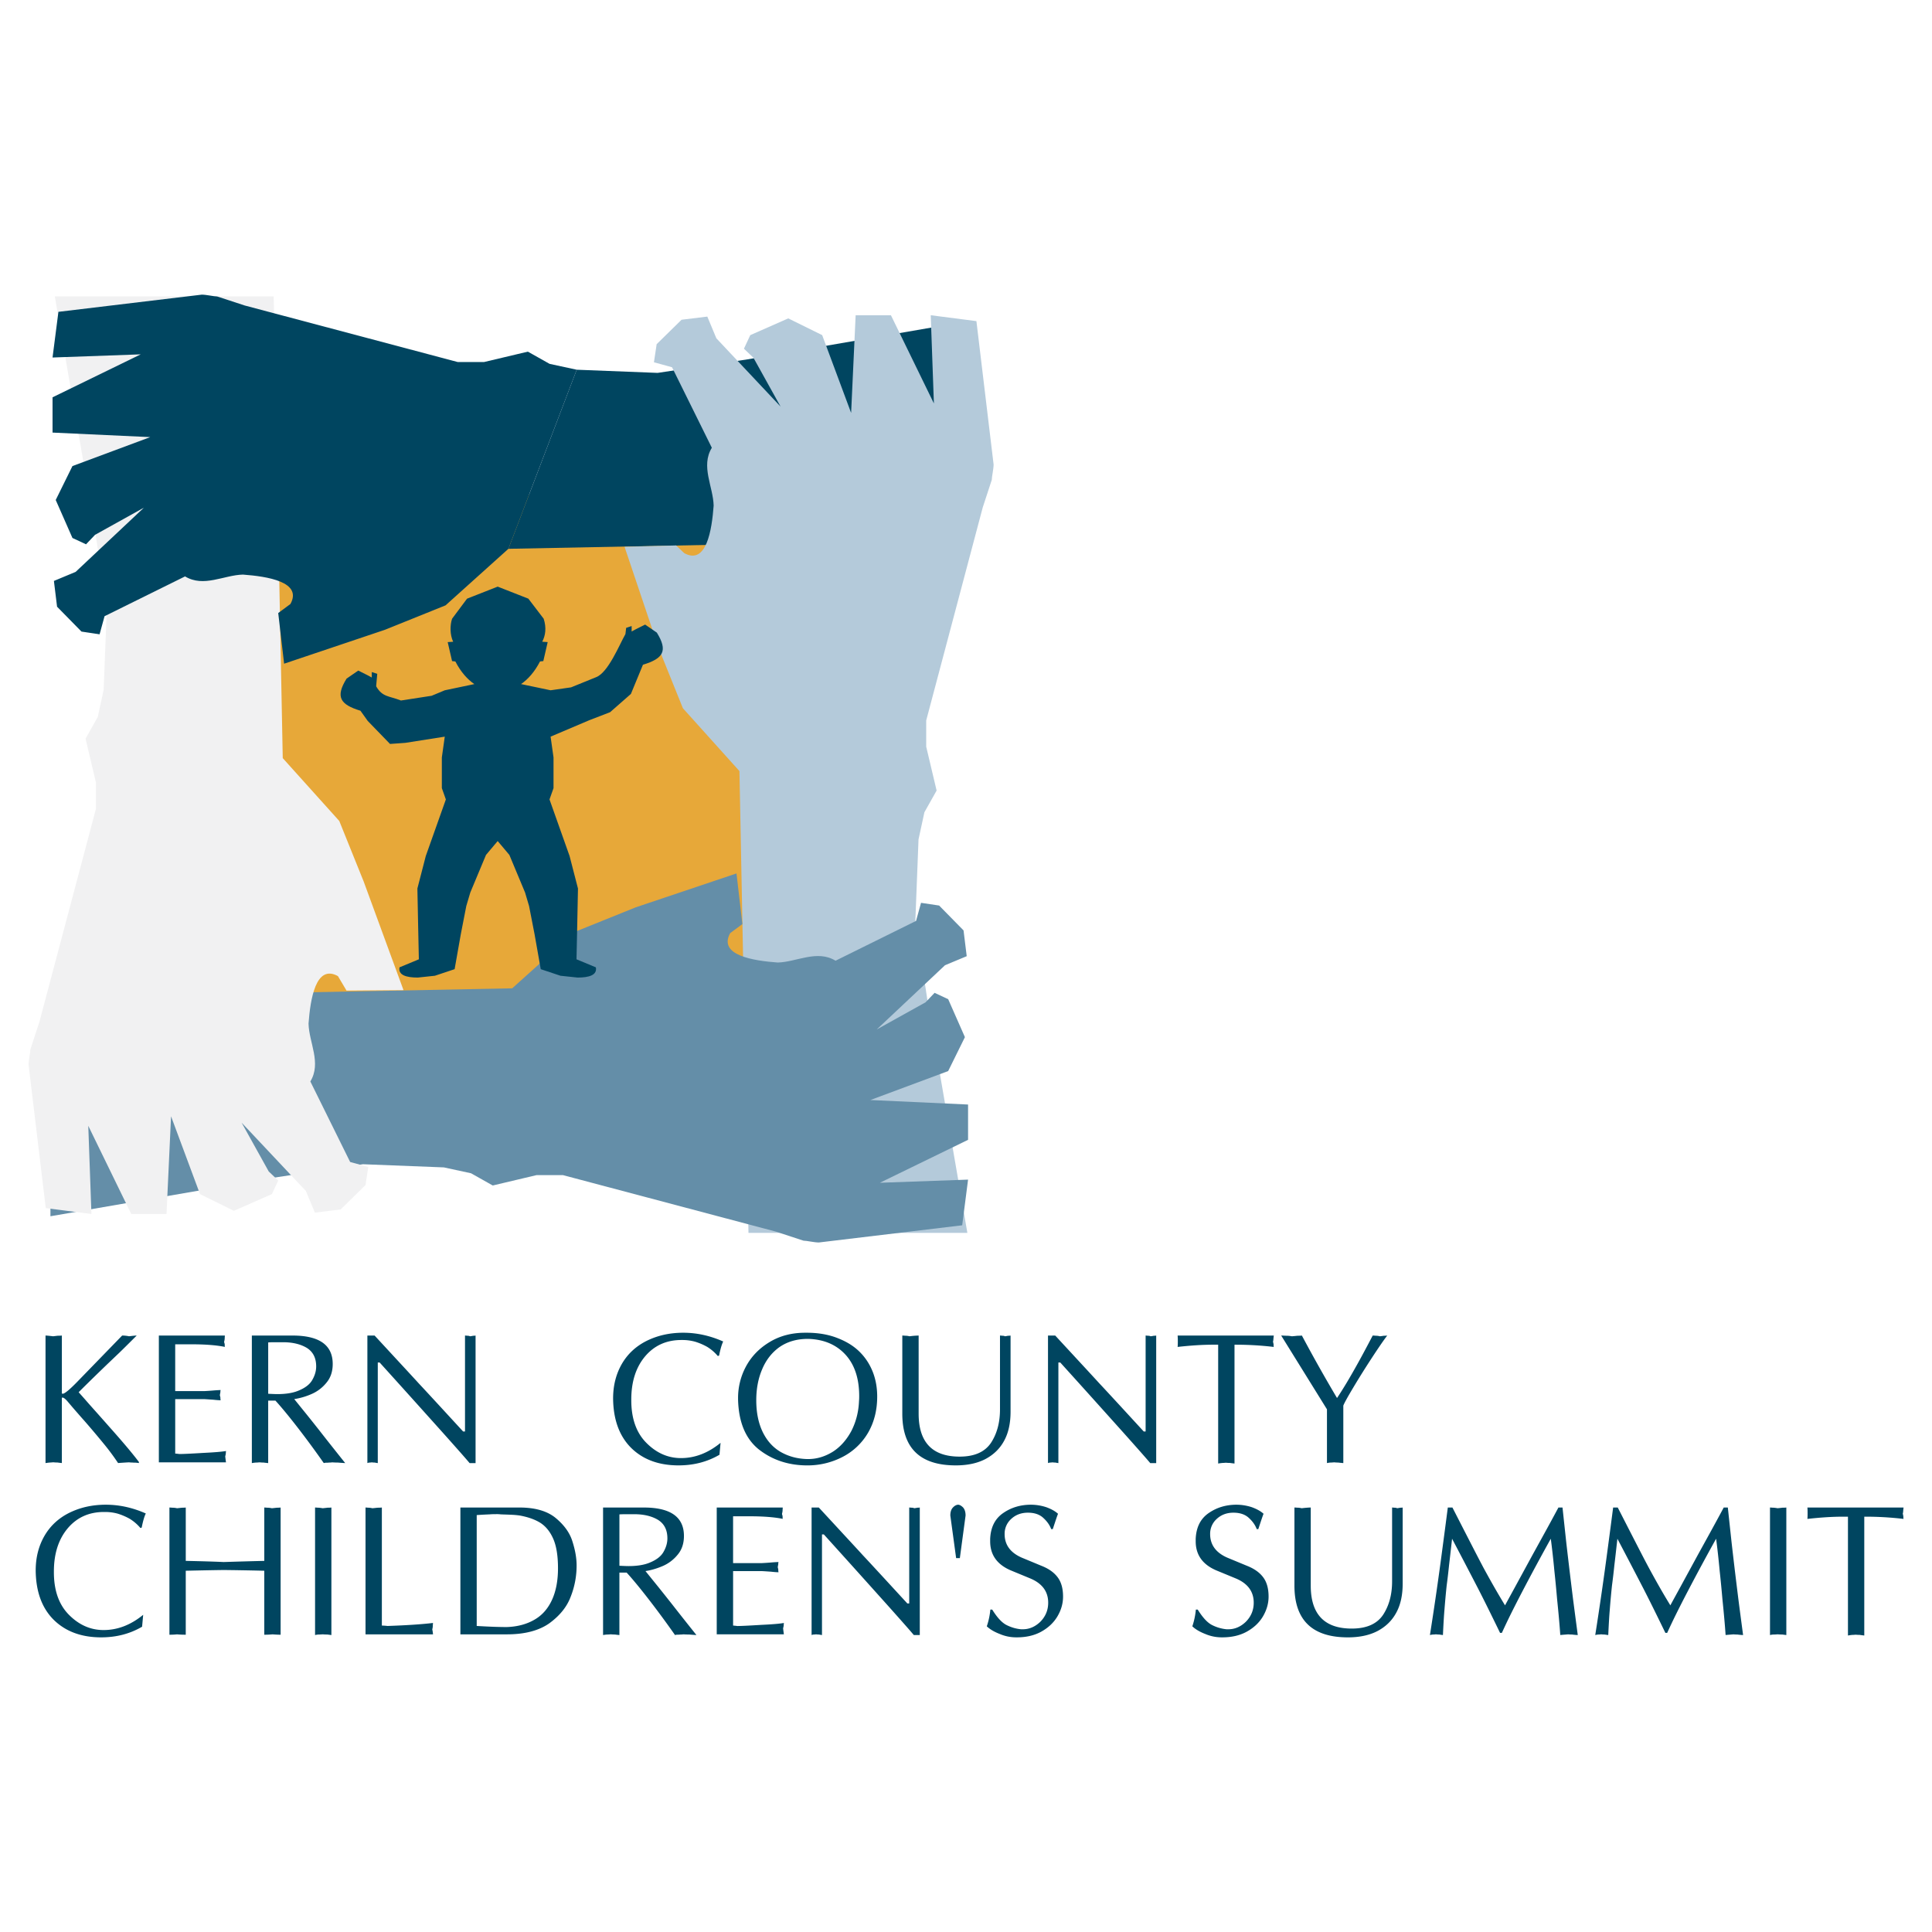
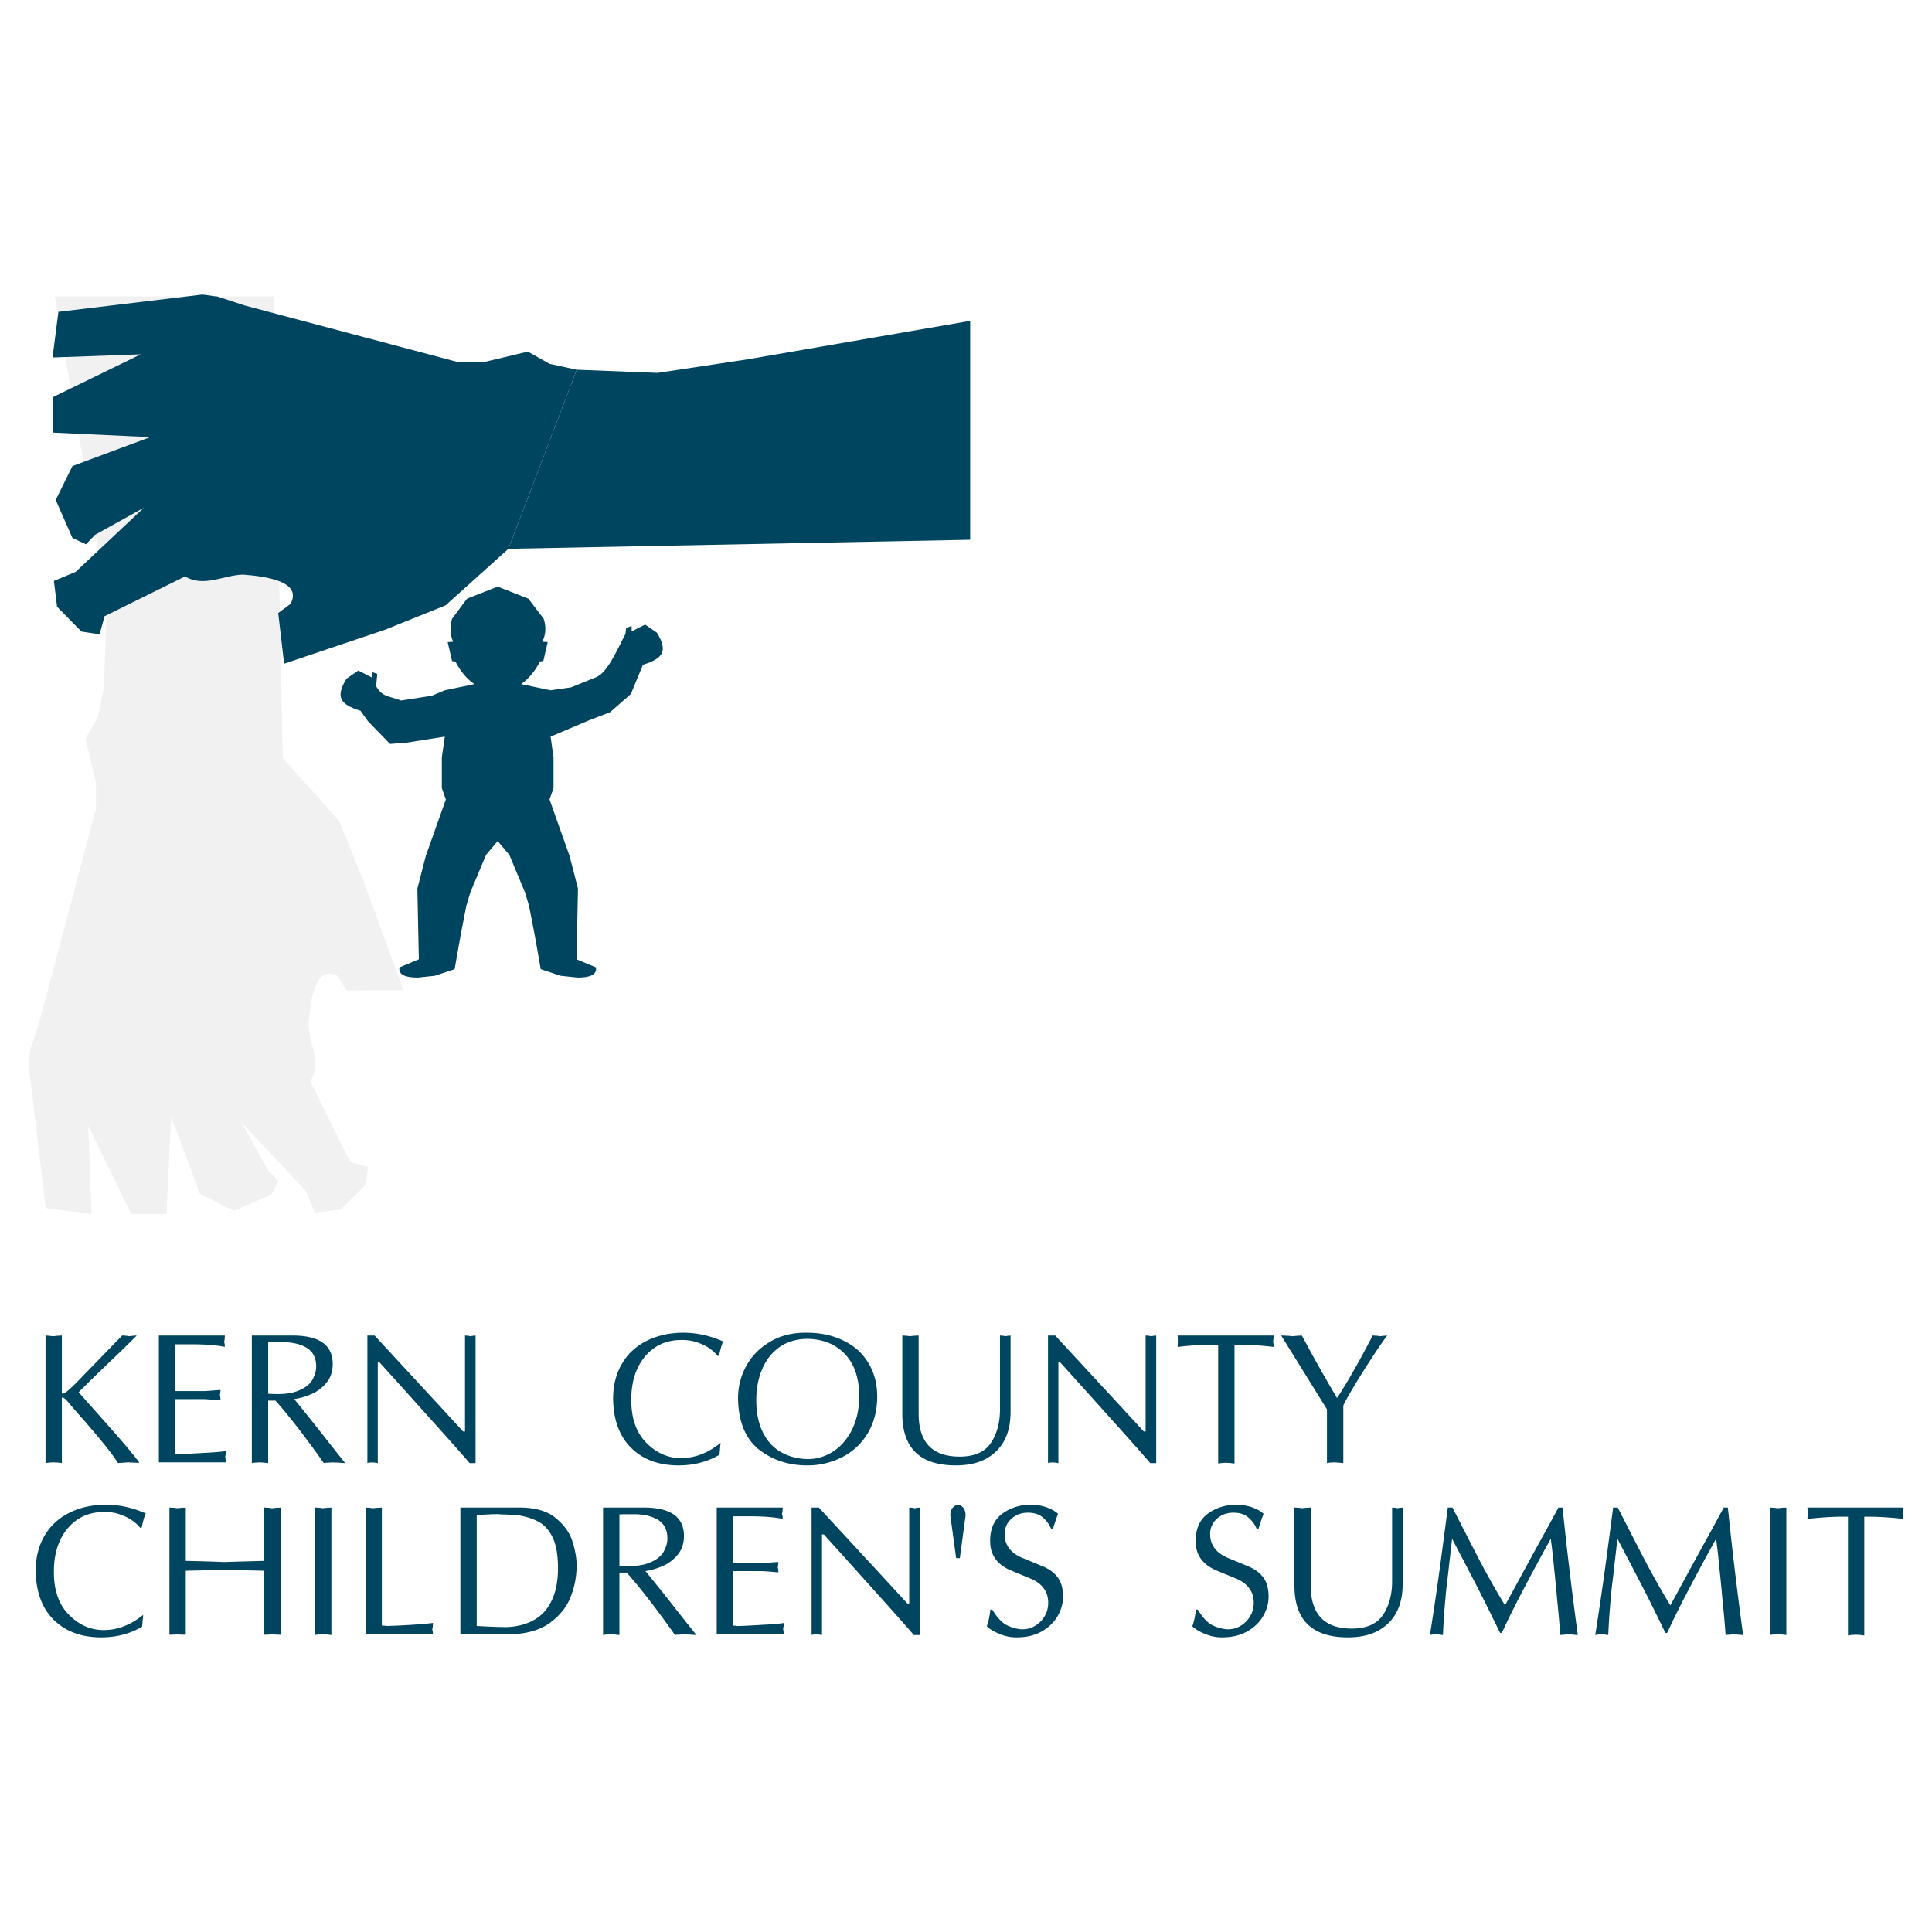
<svg xmlns="http://www.w3.org/2000/svg" width="2500" height="2500" viewBox="0 0 192.756 192.756">
  <g fill-rule="evenodd" clip-rule="evenodd">
    <path fill="#fff" d="M0 0h192.756v192.756H0V0z" />
-     <path fill="#e7a839" d="M26.204 49.35h53.095v53.095H26.204V49.35z" />
    <path d="M4.542 145.973v-12.725c.108 0 .362.025.761.072l.442-.053c.173 0 .315-.006.427-.02v5.766c.028.027.052.043.077.043.208 0 .739-.445 1.596-1.336l4.342-4.473c.229 0 .458.025.687.072.396-.047.653-.072.764-.072-.816.816-1.404 1.398-1.763 1.744-.133.125-.3.285-.507.482-.208.199-.433.414-.678.646l-.692.668c-.758.734-1.476 1.439-2.152 2.115.318.355.584.656.792.895.207.238.56.635 1.051 1.184.492.555.894 1.006 1.2 1.355 1.346 1.51 2.335 2.682 2.969 3.525v.109a.756.756 0 0 0-.139-.02 2.614 2.614 0 0 1-.158-.018c-.161 0-.285-.004-.368-.016a1.66 1.66 0 0 1-.319-.02 51.067 51.067 0 0 0-1.094.072 22.96 22.96 0 0 0-1.339-1.816 99.347 99.347 0 0 0-2.02-2.395 44.636 44.636 0 0 1-.659-.748c-.244-.277-.445-.51-.603-.695l-.334-.393c-.266-.322-.458-.48-.575-.48h-.078v6.527a14.327 14.327 0 0 1-.442-.053c-.148 0-.278-.008-.39-.02-.049 0-.108.004-.173.01s-.114.01-.145.01a4.495 4.495 0 0 0-.48.058zM15.849 145.9v-12.652h6.584c0 .037-.003.086-.009.152-.003.061-.006.105-.006.127 0 .09-.022.209-.059.355.009.049.021.086.028.111.006.023.019.061.031.111 0 .123.006.217.016.275-.841-.17-1.949-.258-3.318-.258H17.48v4.67h2.895a25.244 25.244 0 0 0 1.009-.07c.248-.02.458-.031.628-.037a.777.777 0 0 0-.025.223 5.936 5.936 0 0 0-.052.293c.012.051.021.09.031.125.009.033.016.068.021.098 0 .111.01.205.025.281-.164 0-.411-.018-.742-.055-.158-.01-.297-.018-.417-.027s-.281-.02-.477-.031h-2.895v5.434c.065 0 .207.016.427.043.393 0 1.197-.039 2.412-.113 1.052-.051 1.794-.111 2.227-.186a.99.99 0 0 1-.009.113.935.935 0 0 0-.009.109c0 .064-.019.164-.056.297-.006 0 .019.203.074.611h-6.698v.001zM25.127 145.973v-12.725h4.063c2.669 0 4.005.947 4.005 2.836 0 .756-.21 1.379-.631 1.875a3.89 3.89 0 0 1-1.54 1.15 6.88 6.88 0 0 1-1.667.479c.177.221.378.465.594.736l.687.848.702.879c.229.293.43.541.594.752.492.633 1.327 1.691 2.508 3.17-.315-.02-.557-.037-.727-.053-.223 0-.408-.008-.557-.02-.012 0-.046.004-.108.01s-.111.01-.148.01c-.038 0-.09.002-.161.008-.068.008-.127.008-.176.008a.815.815 0 0 0-.26.037 92.772 92.772 0 0 0-2.505-3.412c-.931-1.205-1.704-2.146-2.319-2.82h-.724v6.232c-.192-.02-.347-.037-.461-.053a3.12 3.12 0 0 1-.371-.02c-.046 0-.105.004-.173.01-.068.006-.124.01-.164.01-.102 0-.256.016-.461.053zm1.63-6.916c.424.021.727.033.909.033.826 0 1.506-.105 2.038-.314.714-.279 1.197-.643 1.451-1.096.26-.447.39-.9.39-1.354 0-.846-.316-1.463-.946-1.854-.628-.371-1.414-.557-2.357-.557h-.813a8.3 8.3 0 0 0-.671.02v5.122h-.001zM36.654 145.973v-12.725h.72l1.473 1.594c.491.531 1.023 1.109 1.599 1.729.572.621 1.021 1.107 1.345 1.463.517.551 1.197 1.289 2.044 2.207l2.372 2.58h.186v-9.572c.031 0 .078.004.139.01.065.006.111.01.136.01.074 0 .148.016.226.053.148-.023.254-.037.312-.053.102 0 .18-.006.241-.02v12.725h-.594c-.257-.305-.646-.752-1.172-1.346s-1.153-1.299-1.883-2.113c-.73-.812-1.559-1.738-2.49-2.773-.928-1.033-2.072-2.301-3.433-3.807h-.185v10.039a6.748 6.748 0 0 1-.3-.053c-.108 0-.198-.008-.275-.02a1.2 1.2 0 0 0-.108.01c-.049.006-.089.01-.111.01a.615.615 0 0 0-.242.052zM61.17 139.518c0-1.281.291-2.426.869-3.434.575-.996 1.398-1.762 2.468-2.301 1.098-.545 2.316-.816 3.655-.816 1.349 0 2.679.291 3.993.875-.142.279-.281.748-.411 1.41l-.13.037a4.393 4.393 0 0 0-1.058-.912 6.042 6.042 0 0 0-1.207-.516 4.717 4.717 0 0 0-1.259-.168h-.114c-1.469 0-2.666.533-3.582 1.594-.94 1.098-1.41 2.545-1.41 4.346v.07c0 1.812.495 3.223 1.484 4.23 1.011 1.027 2.168 1.541 3.474 1.541 1.397 0 2.712-.508 3.949-1.521l-.108 1.188c-1.209.707-2.57 1.061-4.083 1.061-1.989 0-3.582-.594-4.769-1.785-1.155-1.177-1.742-2.81-1.761-4.899zM73.637 139.633v-.15a6.6 6.6 0 0 1 .761-3.098c.538-1.021 1.324-1.844 2.357-2.471 1.027-.631 2.221-.947 3.581-.947h.152c1.175 0 2.221.186 3.133.557.9.354 1.643.826 2.224 1.43.554.568.974 1.24 1.265 2.006.272.73.408 1.521.408 2.373 0 1.373-.31 2.586-.928 3.641a6.242 6.242 0 0 1-2.542 2.391 7.572 7.572 0 0 1-3.525.838h-.078c-1.843-.021-3.43-.561-4.766-1.617-1.305-1.066-1.986-2.715-2.042-4.953zm1.816.072c0 1.234.217 2.289.646 3.174.43.881 1.03 1.543 1.8 1.988.795.449 1.68.684 2.657.703h.074c.841 0 1.646-.236 2.416-.703.771-.479 1.401-1.182 1.896-2.1.467-.918.72-1.918.761-2.99.012-.111.019-.27.019-.48 0-1.691-.42-3.033-1.265-4.025-.922-1.07-2.184-1.633-3.786-1.691h-.077c-1.088 0-2.029.271-2.821.816-.772.549-1.354 1.301-1.744 2.244-.384.906-.576 1.927-.576 3.064zM90.023 141.043v-7.795c.059 0 .124.004.198.01.077.006.126.01.154.01.096 0 .22.016.372.053a7.77 7.77 0 0 1 .906-.072v7.791c0 2.857 1.364 4.287 4.089 4.287 1.481 0 2.526-.465 3.14-1.393.59-.908.887-2.014.887-3.318v-7.367c.043 0 .094.004.148.01.059.006.102.01.131.01a.49.49 0 0 1 .223.053c.107-.016.207-.035.297-.053.107 0 .195-.006.256-.02v7.59c0 1.166-.217 2.137-.646 2.914-.418.773-1.035 1.375-1.857 1.814-.811.424-1.801.635-2.967.635-3.556-.001-5.331-1.722-5.331-5.159zM104.559 145.973v-12.725h.721c.488.529.977 1.059 1.473 1.594.49.531 1.023 1.109 1.598 1.729.572.621 1.021 1.107 1.346 1.463.518.551 1.197 1.289 2.045 2.207l2.371 2.58h.186v-9.572c.031 0 .078.004.141.01.064.006.111.01.135.01.074 0 .148.016.227.053.148-.023.254-.037.312-.053.102 0 .18-.006.24-.02v12.725h-.594c-.256-.305-.646-.752-1.172-1.346s-1.152-1.299-1.883-2.113c-.73-.812-1.559-1.738-2.49-2.773-.928-1.033-2.072-2.301-3.434-3.807h-.186v10.039a6.693 6.693 0 0 1-.299-.053c-.109 0-.199-.008-.275-.02-.021 0-.057.004-.109.01-.049.006-.088.01-.111.01a.611.611 0 0 0-.242.052zM121.537 146.016V134.16h-.467c-1.061 0-2.252.074-3.578.223.012-.111.02-.289.02-.537 0-.275-.008-.477-.02-.598h9.594a.59.59 0 0 1-.01.084.507.507 0 0 0-.012.1.917.917 0 0 1-.01.104c-.006.047-.01.088-.01.125a.671.671 0 0 1-.037.186c.029.135.047.223.057.26 0 .123.006.217.021.277a32.487 32.487 0 0 0-3.918-.223v11.855a9.587 9.587 0 0 1-.461-.059c-.148 0-.273-.006-.371-.02-.041 0-.094.004-.154.01-.066.006-.111.01-.146.01-.084 0-.25.018-.498.059zM132.393 140.611l-4.568-7.363c.072 0 .164.004.281.01.119.006.205.01.258.01.152 0 .33.016.535.053.24-.02.424-.037.541-.053.186 0 .338-.006.449-.02a153.763 153.763 0 0 0 3.506 6.232c.295-.436.615-.947.963-1.525.346-.578.727-1.242 1.146-1.998.418-.754.9-1.656 1.451-2.709.059 0 .123.004.201.01.074.006.127.01.15.01.1 0 .223.016.375.053.137-.016.266-.035.391-.053.135 0 .246-.006.334-.02-.328.42-.857 1.186-1.582 2.299a83.737 83.737 0 0 0-1.799 2.875c-.576.963-.91 1.568-1.002 1.818v5.732c-.229-.02-.402-.037-.52-.053-.148 0-.266-.008-.355-.02-.041 0-.104.004-.186.01s-.133.01-.162.01c-.107 0-.244.016-.408.053v-5.361h.001zM3.562 156.676c0-1.281.291-2.426.869-3.434.576-.996 1.398-1.764 2.468-2.301 1.098-.545 2.316-.816 3.656-.816 1.349 0 2.678.291 3.993.875-.142.279-.281.748-.412 1.41l-.129.037a4.393 4.393 0 0 0-1.058-.912 6.138 6.138 0 0 0-1.207-.518 4.71 4.71 0 0 0-1.259-.166h-.114c-1.469 0-2.666.531-3.582 1.592-.94 1.1-1.41 2.547-1.41 4.346v.072c0 1.812.495 3.223 1.485 4.23 1.011 1.027 2.168 1.539 3.473 1.539 1.398 0 2.712-.506 3.95-1.521l-.108 1.188c-1.209.709-2.57 1.062-4.083 1.062-1.989 0-3.581-.596-4.769-1.785-1.158-1.176-1.745-2.808-1.763-4.898zM16.904 163.096v-12.689c.053 0 .117.002.195.01.077.006.13.008.155.008.104 0 .241.016.411.053.161-.016.318-.033.479-.053.161 0 .291-.006.39-.018v5.322c1.686.037 2.941.074 3.77.115a604.47 604.47 0 0 1 4.064-.115v-5.322c.046 0 .108.002.188.01.083.006.136.008.161.008.105 0 .241.016.411.053.161-.016.318-.033.479-.053.161 0 .291-.006.39-.018v12.689c-.235 0-.501-.012-.798-.037a9.004 9.004 0 0 1-.832.037v-6.383a291.992 291.992 0 0 0-3.956-.072c-.358 0-1.651.021-3.878.072v6.383c-.331 0-.622-.012-.869-.037a6.877 6.877 0 0 1-.76.037zM31.433 150.406c.05 0 .108.002.176.01.068.006.121.008.158.008.078 0 .22.016.424.053.17-.016.331-.033.482-.053.161 0 .291-.006.39-.018v12.723l-.405-.053c-.189 0-.331-.006-.43-.018-.04 0-.102.004-.188.01-.09.006-.155.008-.201.008-.121 0-.254.016-.405.053v-12.723h-.001zM36.468 163.059v-12.652c.046 0 .105.002.183.01.074.006.124.008.148.008.083 0 .201.016.353.053.201-.018.371-.037.504-.053.17 0 .319-.006.442-.018v11.777c.133 0 .325.012.575.039 1.877-.064 3.387-.164 4.525-.299 0 .039-.003.092-.009.154a1.663 1.663 0 0 0-.009.145 1.2 1.2 0 0 1-.053.332c.046.232.071.402.071.504h-6.73zM45.932 150.406h5.898c1.543 0 2.737.34 3.582 1.02.856.703 1.419 1.477 1.686 2.32.287.889.43 1.695.43 2.428a8.406 8.406 0 0 1-.594 3.139c-.377 1.006-1.089 1.887-2.137 2.65-1.045.73-2.453 1.096-4.225 1.096h-4.639v-12.653h-.001zm1.63.754v11.062c1.188.072 2.189.109 3.009.109 1.076-.037 2.01-.291 2.799-.762.749-.439 1.324-1.104 1.726-2 .383-.863.575-1.896.575-3.1 0-1.279-.167-2.281-.504-3.01-.325-.711-.771-1.236-1.336-1.574-.529-.312-1.194-.541-2.001-.686a8.975 8.975 0 0 0-.888-.074c-.111-.006-.281-.012-.504-.02a20.25 20.25 0 0 1-.501-.018 3.023 3.023 0 0 0-.445-.02c-.26 0-.464.006-.613.02-.568.024-1.007.05-1.317.073zM60.168 163.129v-12.723h4.064c2.669 0 4.005.945 4.005 2.836 0 .754-.21 1.379-.631 1.875a3.908 3.908 0 0 1-1.54 1.15c-.575.24-1.129.4-1.667.479.176.219.377.465.594.736l.687.848.702.879c.229.293.43.541.594.75a313.39 313.39 0 0 0 2.508 3.17 20.261 20.261 0 0 1-.727-.053 7.13 7.13 0 0 1-.557-.018c-.012 0-.046.004-.108.01s-.111.008-.148.008c-.038 0-.09.004-.161.01-.068.006-.127.006-.177.006a.876.876 0 0 0-.26.037 94.245 94.245 0 0 0-2.505-3.41c-.931-1.207-1.704-2.146-2.319-2.82h-.724v6.23a10.135 10.135 0 0 1-.46-.053c-.148 0-.272-.006-.371-.018-.047 0-.105.004-.173.01a1.91 1.91 0 0 1-.164.008c-.103 0-.258.016-.462.053zm1.63-6.914c.424.021.727.033.909.033.826 0 1.506-.105 2.039-.314.714-.279 1.197-.645 1.45-1.096.26-.449.39-.9.39-1.354 0-.846-.315-1.465-.946-1.854-.628-.371-1.414-.557-2.356-.557h-.813c-.288 0-.51.006-.671.018v5.124h-.002zM71.509 163.059v-12.652h6.584c0 .037-.003.086-.009.152-.003.061-.006.104-.006.125 0 .09-.022.211-.059.357.009.049.021.086.028.111.006.023.019.061.031.111 0 .123.006.215.016.273-.841-.17-1.949-.256-3.318-.256H73.14v4.67h2.895a25.244 25.244 0 0 0 1.009-.07c.248-.02.458-.031.628-.037a.757.757 0 0 0-.025.223 5.536 5.536 0 0 0-.052.293c.012.049.021.09.031.125a.905.905 0 0 1 .021.098c0 .111.01.205.025.281-.164 0-.411-.018-.742-.055l-.417-.029a48.217 48.217 0 0 0-.477-.029h-2.895v5.434c.065 0 .207.016.427.043.393 0 1.197-.041 2.412-.115 1.052-.049 1.794-.111 2.227-.186a.986.986 0 0 1-.009.115.941.941 0 0 0-.009.107c0 .066-.019.164-.056.297-.006 0 .019.205.074.613h-6.698v.001zM80.973 163.129v-12.723h.721l1.472 1.592c.492.533 1.023 1.111 1.599 1.73.572.621 1.021 1.105 1.345 1.463.517.549 1.197 1.289 2.045 2.207.847.922 1.639 1.781 2.372 2.58h.186v-9.572c.031 0 .077.002.139.01.065.006.111.008.136.008.074 0 .148.016.226.053.148-.021.253-.037.312-.053.102 0 .179-.006.241-.018v12.723h-.594c-.256-.303-.646-.75-1.172-1.344a397.214 397.214 0 0 0-1.883-2.113c-.73-.812-1.559-1.738-2.49-2.773-.928-1.033-2.072-2.301-3.433-3.809h-.186v10.039a4.72 4.72 0 0 1-.3-.053c-.108 0-.198-.006-.275-.018a1.2 1.2 0 0 0-.108.01c-.049.006-.09.008-.111.008a.636.636 0 0 0-.242.053zM95.577 150.125c.158 0 .328.092.517.281.161.191.242.457.242.797l-.572 4.25h-.371l-.579-4.25c0-.342.081-.602.241-.779.163-.182.337-.281.522-.299zM98.787 153.596c.037-1.191.471-2.07 1.299-2.637.801-.557 1.729-.834 2.783-.834a4.99 4.99 0 0 1 1.541.256c.508.189.891.406 1.15.652-.047.09-.219.602-.523 1.525h-.16c-.148-.404-.418-.783-.805-1.133-.371-.336-.877-.504-1.518-.504-.658 0-1.213.205-1.654.613a1.981 1.981 0 0 0-.668 1.521c0 1.072.574 1.859 1.723 2.357l1.932.801c.713.277 1.254.652 1.617 1.129.373.482.557 1.131.557 1.951 0 .678-.184 1.332-.557 1.967-.371.631-.918 1.145-1.635 1.541-.684.371-1.488.557-2.412.557h-.078a4.126 4.126 0 0 1-1.629-.334c-.549-.211-.98-.465-1.297-.766a7.155 7.155 0 0 0 .354-1.67h.186c.479.773.943 1.281 1.389 1.521.473.246.967.393 1.484.443h.186c.633 0 1.211-.244 1.729-.736.531-.531.797-1.17.797-1.914 0-1.123-.605-1.934-1.814-2.432l-1.84-.76c-1.424-.582-2.135-1.559-2.135-2.934v-.18h-.002zM119.293 153.596c.037-1.191.469-2.07 1.299-2.637.801-.557 1.729-.834 2.783-.834a5 5 0 0 1 1.541.256c.506.189.891.406 1.15.652-.047.09-.221.602-.523 1.525h-.16c-.148-.404-.418-.783-.805-1.133-.371-.336-.879-.504-1.52-.504-.658 0-1.211.205-1.654.613a1.981 1.981 0 0 0-.668 1.521c0 1.072.576 1.859 1.723 2.357l1.934.801c.711.277 1.252.652 1.617 1.129.371.482.557 1.131.557 1.951 0 .678-.186 1.332-.557 1.967-.371.631-.918 1.145-1.637 1.541-.684.371-1.486.557-2.412.557h-.076a4.14 4.14 0 0 1-1.631-.334c-.547-.211-.98-.465-1.295-.766a7.256 7.256 0 0 0 .352-1.67h.186c.48.773.943 1.281 1.389 1.521a4.05 4.05 0 0 0 1.484.443h.186c.635 0 1.213-.244 1.729-.736.533-.531.799-1.17.799-1.914 0-1.123-.605-1.934-1.814-2.432l-1.842-.76c-1.422-.582-2.133-1.559-2.133-2.934v-.18h-.002zM129.146 158.199v-7.793c.059 0 .123.002.197.01.078.006.127.008.154.008.096 0 .221.016.371.053.377-.045.682-.07.906-.07v7.791c0 2.857 1.365 4.285 4.09 4.285 1.48 0 2.525-.463 3.139-1.391.59-.91.887-2.014.887-3.318v-7.367c.045 0 .094.002.148.01.059.006.104.008.131.008a.49.49 0 0 1 .223.053c.107-.016.207-.033.297-.053.107 0 .195-.006.256-.018v7.59c0 1.166-.217 2.137-.646 2.912-.416.773-1.035 1.377-1.857 1.816-.811.424-1.801.635-2.967.635-3.553-.001-5.329-1.721-5.329-5.161zM142.664 163.129a325.474 325.474 0 0 0 1.256-8.699c.18-1.34.355-2.682.529-4.023h.461c1.592 3.111 2.566 5.008 2.932 5.693.092.182.293.555.605 1.117.311.562.613 1.094.904 1.596.291.498.559.949.807 1.352.168-.311.371-.684.613-1.123.24-.441.494-.902.756-1.389.268-.486.453-.828.561-1.029l.82-1.504.961-1.746c.613-1.107 1.15-2.098 1.615-2.967h.408c.156 1.465.277 2.572.357 3.324.084.752.199 1.729.342 2.93.145 1.199.262 2.162.352 2.883.094.721.25 1.916.471 3.586a6.985 6.985 0 0 1-.576-.053c-.148 0-.271-.006-.371-.018-.596.047-.863.07-.797.07-.068-.994-.174-2.184-.316-3.559a130.908 130.908 0 0 0-.277-2.877 85.838 85.838 0 0 0-.354-3.174 231.08 231.08 0 0 0-2.894 5.367 129.7 129.7 0 0 0-1.092 2.143 70.319 70.319 0 0 0-.895 1.881h-.182c-.938-1.934-1.68-3.43-2.227-4.49a721.974 721.974 0 0 0-2.559-4.9c-.006.068-.049.434-.123 1.092-.074.662-.133 1.17-.176 1.525-.08.785-.162 1.475-.242 2.061a89.691 89.691 0 0 0-.219 2.408c-.049.562-.1 1.404-.152 2.523a6.462 6.462 0 0 1-.371-.053 2.09 2.09 0 0 1-.314-.018c-.031 0-.074.004-.133.01-.057.006-.1.008-.127.008-.083 0-.201.016-.353.053zM159.158 163.129a346.431 346.431 0 0 0 1.256-8.699c.18-1.34.355-2.682.529-4.023h.461c1.592 3.111 2.566 5.008 2.932 5.693a92.454 92.454 0 0 0 1.507 2.713c.291.498.561.949.809 1.352.166-.311.371-.684.611-1.123.242-.441.496-.902.758-1.389l.561-1.029c.436-.799.707-1.299.818-1.504l.963-1.746c.611-1.107 1.15-2.098 1.613-2.967h.41c.156 1.465.277 2.572.357 3.324.084.752.199 1.729.34 2.93.146 1.199.264 2.162.354 2.883.092.721.25 1.916.471 3.586a6.985 6.985 0 0 1-.576-.053c-.148 0-.271-.006-.371-.018-.598.047-.863.07-.797.07-.068-.994-.174-2.184-.316-3.559a128.093 128.093 0 0 0-.279-2.877 81.332 81.332 0 0 0-.352-3.174 231.08 231.08 0 0 0-2.894 5.367 129.7 129.7 0 0 0-1.092 2.143 70.319 70.319 0 0 0-.895 1.881h-.182c-.938-1.934-1.68-3.43-2.227-4.49a721.974 721.974 0 0 0-2.559-4.9c-.006.068-.049.434-.123 1.092-.074.662-.133 1.17-.176 1.525a67.301 67.301 0 0 1-.242 2.061 82.16 82.16 0 0 0-.219 2.408c-.051.562-.1 1.404-.152 2.523a6.221 6.221 0 0 1-.371-.053c-.137 0-.242-.006-.316-.018-.029 0-.074.004-.133.01a1.21 1.21 0 0 1-.127.008c-.081 0-.198.016-.351.053zM176.592 150.406c.049 0 .107.002.176.01.068.006.121.008.158.008.078 0 .219.016.424.053.17-.016.33-.033.482-.053.16 0 .291-.006.391-.018v12.723l-.406-.053a3.84 3.84 0 0 1-.43-.018c-.041 0-.102.004-.189.01s-.154.008-.199.008a1.71 1.71 0 0 0-.406.053v-12.723h-.001zM184.371 163.174v-11.855h-.469c-1.061 0-2.25.074-3.578.223.014-.111.02-.291.02-.537 0-.275-.006-.477-.02-.598h9.594a.553.553 0 0 1-.008.084.39.39 0 0 0-.014.098.607.607 0 0 1-.01.105.975.975 0 0 0-.008.125.756.756 0 0 1-.037.186c.027.135.045.223.055.26 0 .123.006.215.021.277a32.487 32.487 0 0 0-3.918-.223v11.855a8.926 8.926 0 0 1-.461-.061c-.148 0-.271-.006-.371-.018-.041 0-.092.002-.154.01a1.582 1.582 0 0 1-.145.008c-.083 0-.251.02-.497.061zM50.724 54.755l46.07-.902V32.014l-22.2 3.836-8.979 1.353-8.077-.316-6.814 17.868z" fill="#004560" />
-     <path d="M74.676 123.004h21.839l-3.835-22.199-1.354-8.98.315-8.077.587-2.708 1.218-2.166-1.038-4.377V71.88l5.64-21.253.902-2.752c0-.316.182-1.083.182-1.534l-1.715-14.304-4.558-.586.316 8.798-4.287-8.798h-3.52l-.451 9.746-2.888-7.761-3.384-1.67-3.79 1.67-.632 1.354.947.902 2.708 4.873-6.407-6.813-.902-2.166-2.572.316-2.482 2.437-.271 1.805 1.805.497 3.971 8.032c-1.128 1.85.136 3.88.181 5.775-.181 2.437-.722 5.956-2.933 4.738l-.812-.767-5.144.135 3.384 10.062 2.437 6.046 5.641 6.271.902 46.071z" fill="#b4cada" />
-     <path d="M5.032 99.506v21.84l22.2-3.836 8.979-1.354 8.077.316 2.708.586 2.166 1.219 4.377-1.037h2.617l21.252 5.639 2.752.902c.316 0 1.083.182 1.534.182l14.304-1.715.586-4.557-8.799.314 8.799-4.285v-3.521l-9.746-.449 7.761-2.889 1.67-3.385-1.67-3.789-1.354-.633-.902.947-4.873 2.709 6.813-6.408 2.166-.903-.316-2.572-2.437-2.481-1.805-.271-.497 1.805-8.032 3.971c-1.85-1.128-3.881.135-5.775.18-2.437-.18-5.956-.721-4.738-2.932l1.218-.903-.587-5.053-10.06 3.384-6.046 2.437-6.272 5.64-46.07.902z" fill="#648ea8" />
    <path d="M27.307 29.567H5.468l3.835 22.2 1.354 8.979-.316 8.077-.587 2.708-1.218 2.166 1.038 4.376v2.617l-5.64 21.253-.902 2.752c0 .316-.181 1.084-.181 1.535l1.715 14.303 4.557.586-.316-8.797 4.287 8.797h3.52l.452-9.746 2.887 7.762 3.384 1.67 3.79-1.67.632-1.354-.947-.902-2.708-4.873 6.408 6.812.902 2.166 2.572-.316 2.482-2.436.271-1.805-1.805-.496-3.971-8.033c1.128-1.85-.136-3.879-.181-5.775.181-2.436.722-5.955 2.933-4.738l.857 1.445 5.686-.045-3.971-10.83-2.437-6.046-5.64-6.271-.903-46.071z" fill="#f1f1f2" />
    <path d="M50.724 54.755l-6.271 5.641-6.046 2.437-10.062 3.384-.587-5.054 1.218-.903c1.218-2.21-2.301-2.752-4.738-2.933-1.895.045-3.926 1.309-5.775.181l-8.032 3.971-.496 1.805-1.805-.271-2.437-2.481-.315-2.572 2.166-.902 6.813-6.407-4.873 2.707-.902.948-1.354-.632-1.669-3.791 1.669-3.384 7.761-2.888-9.747-.452V39.64l8.799-4.287-8.799.316.586-4.557 14.304-1.715c.451 0 1.218.181 1.534.181l2.753.902 21.252 5.641h2.617l4.377-1.038 2.166 1.218 2.708.586-6.815 17.868zM49.655 58.528l-3.059 1.202-1.493 2.003c-.218.655-.218 1.603.109 2.294l-.546.037.437 1.894.328.036c.546 1.056 1.202 1.784 1.894 2.258l-2.95.619-1.311.546-3.059.473c-1.202-.473-1.857-.328-2.476-1.42l.109-1.238-.546-.182v.546l-.401-.219-.947-.474-1.166.801c-1.129 1.821-.655 2.586 1.384 3.205l.728 1.02 2.222 2.294 1.529-.109 3.933-.619-.292 2.076v3.059l.401 1.129-2.003 5.645-.837 3.241.073 3.642.073 3.423-1.93.801c-.146.766.655 1.02 1.82 1.02l1.712-.182 1.966-.656.619-3.496c.182-.91.364-1.857.546-2.804l.4-1.348 1.566-3.75 1.165-1.384 1.166 1.384 1.566 3.75.4 1.348c.182.947.364 1.894.546 2.804l.619 3.496 1.967.656 1.711.182c1.165 0 1.967-.254 1.821-1.02l-1.931-.801.073-3.423.073-3.642-.837-3.241-2.003-5.645.401-1.129v-3.059l-.292-2.076 3.86-1.639 2.076-.801 2.076-1.821 1.202-2.914c2.04-.619 2.513-1.384 1.384-3.205l-1.166-.801-.947.473-.4.219v-.546l-.546.182-.073.619c-.619 1.093-1.711 3.824-2.913 4.297l-2.513 1.02-2.039.291-2.95-.619c.692-.474 1.347-1.202 1.894-2.258l.328-.036.437-1.894-.546-.037c.327-.619.437-1.384.146-2.294l-1.53-2.003-3.058-1.2z" fill="#004560" />
  </g>
</svg>